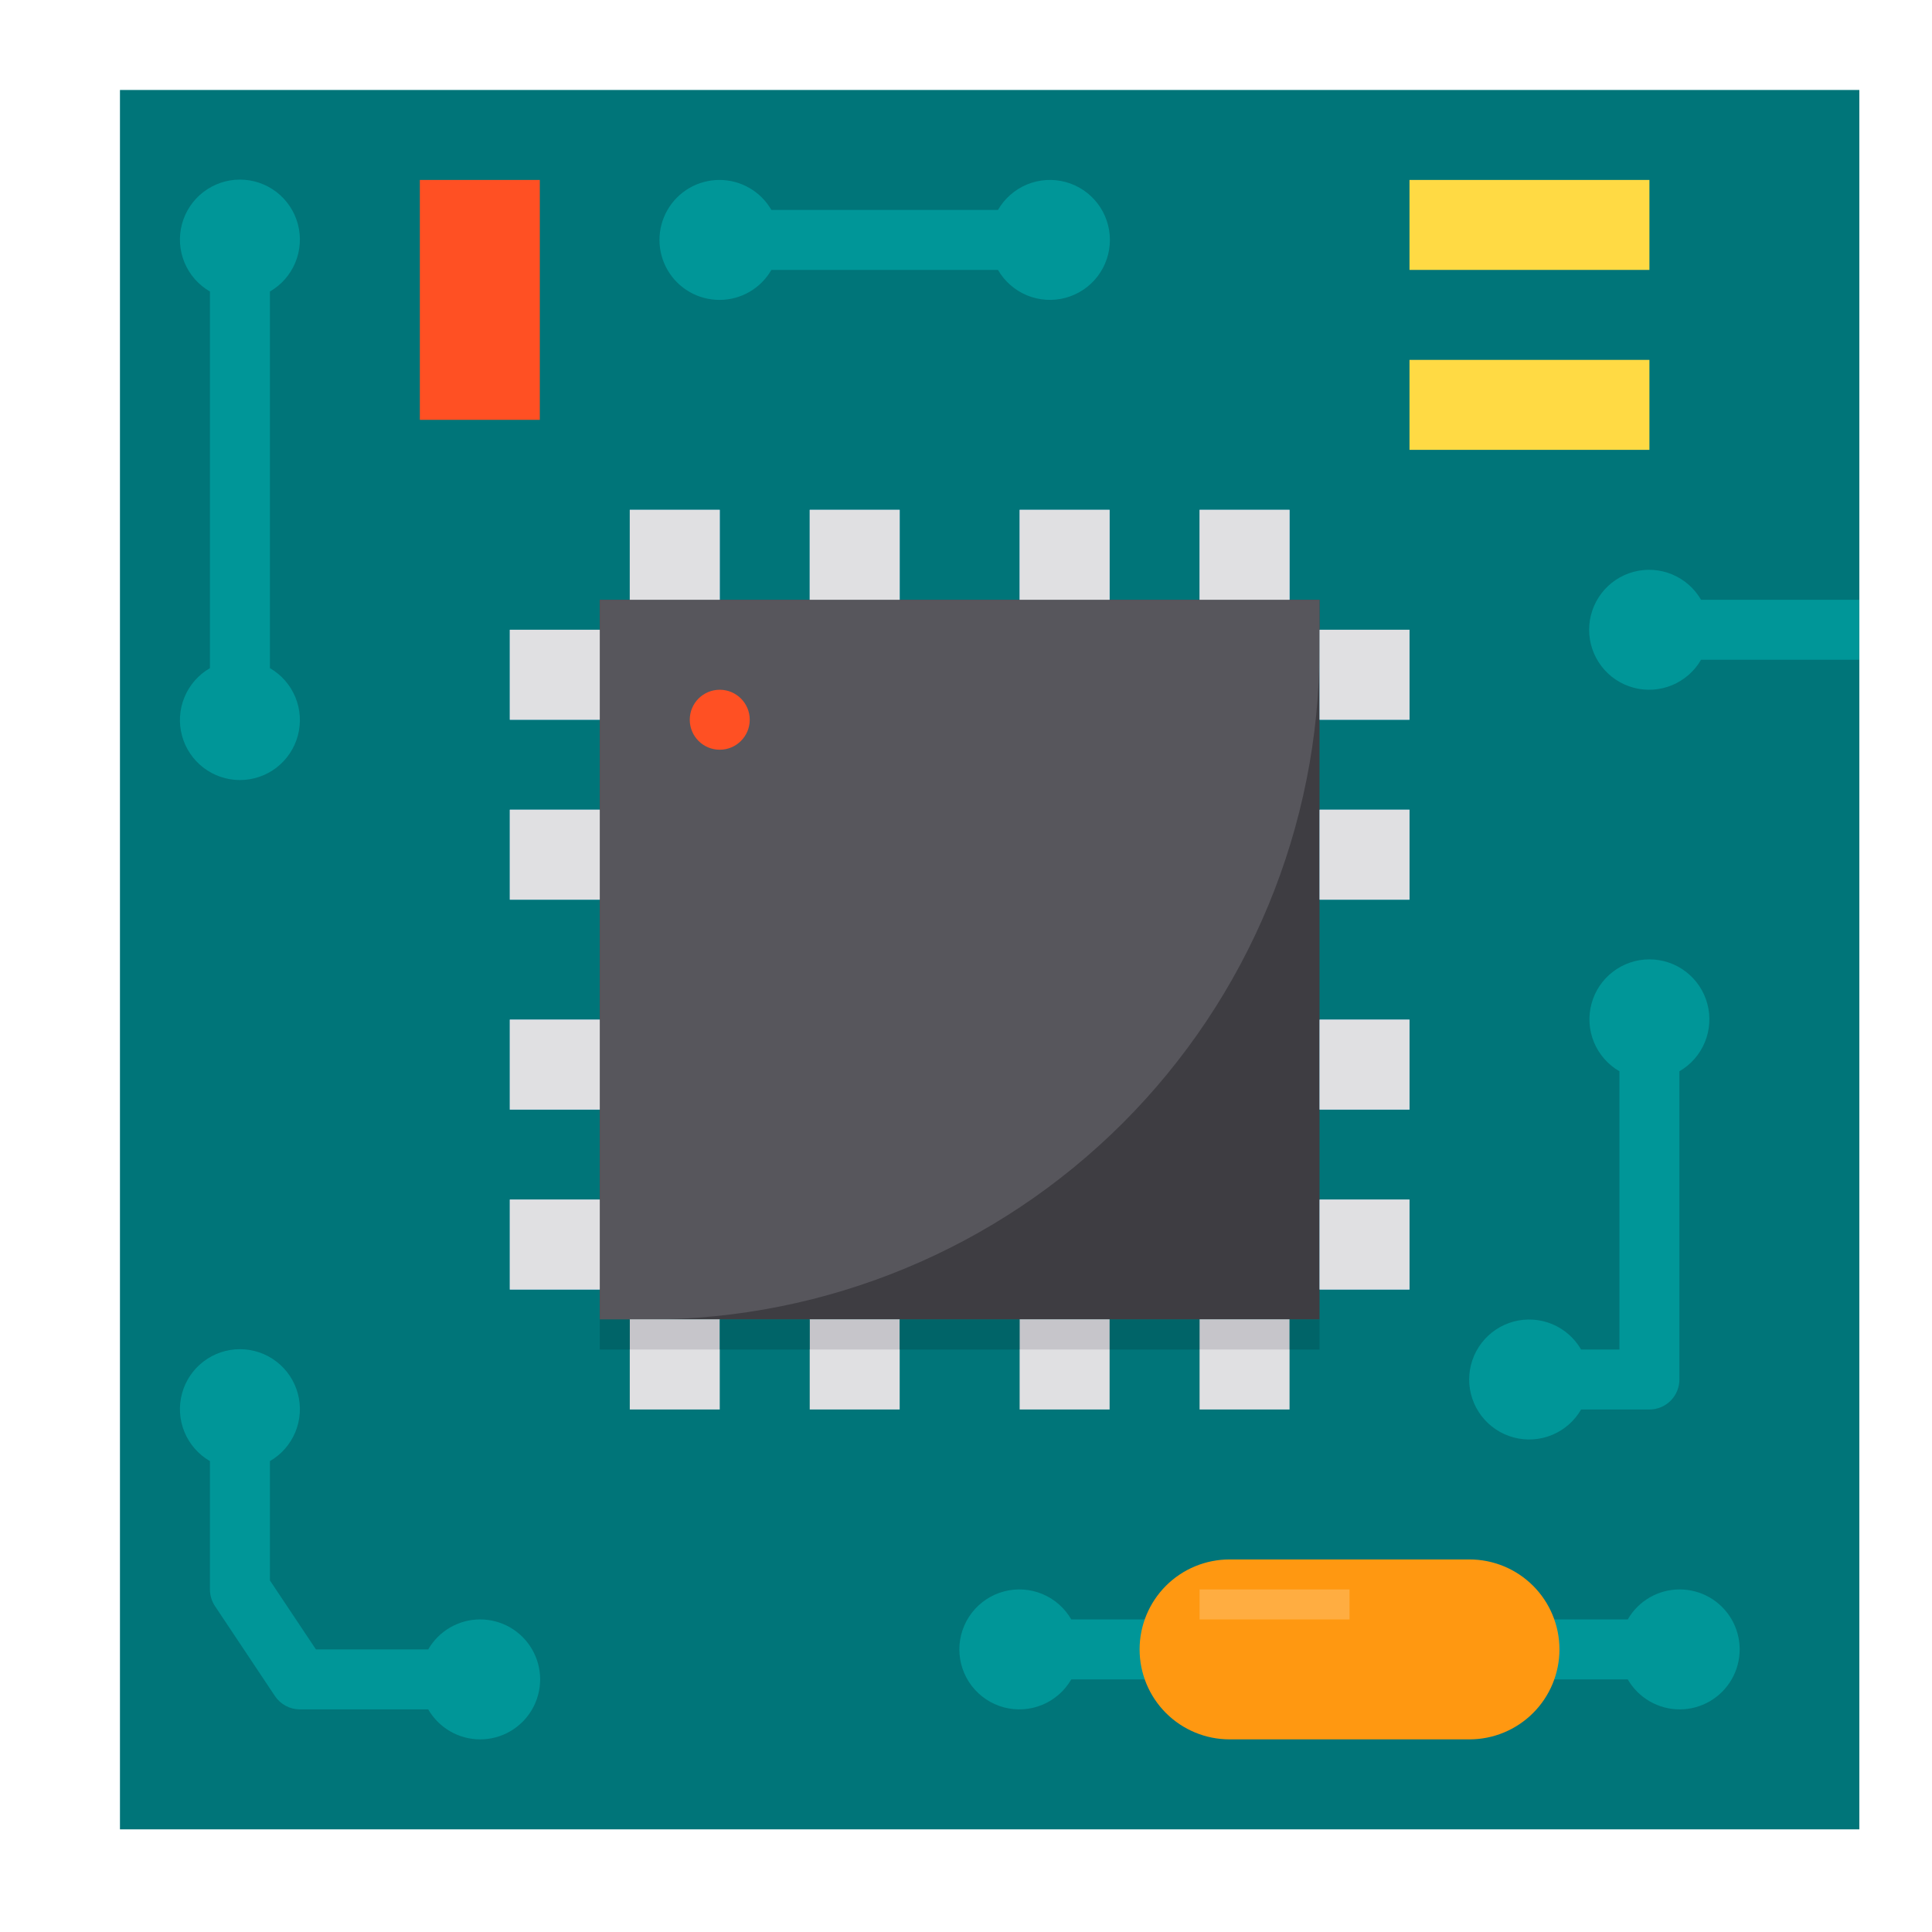
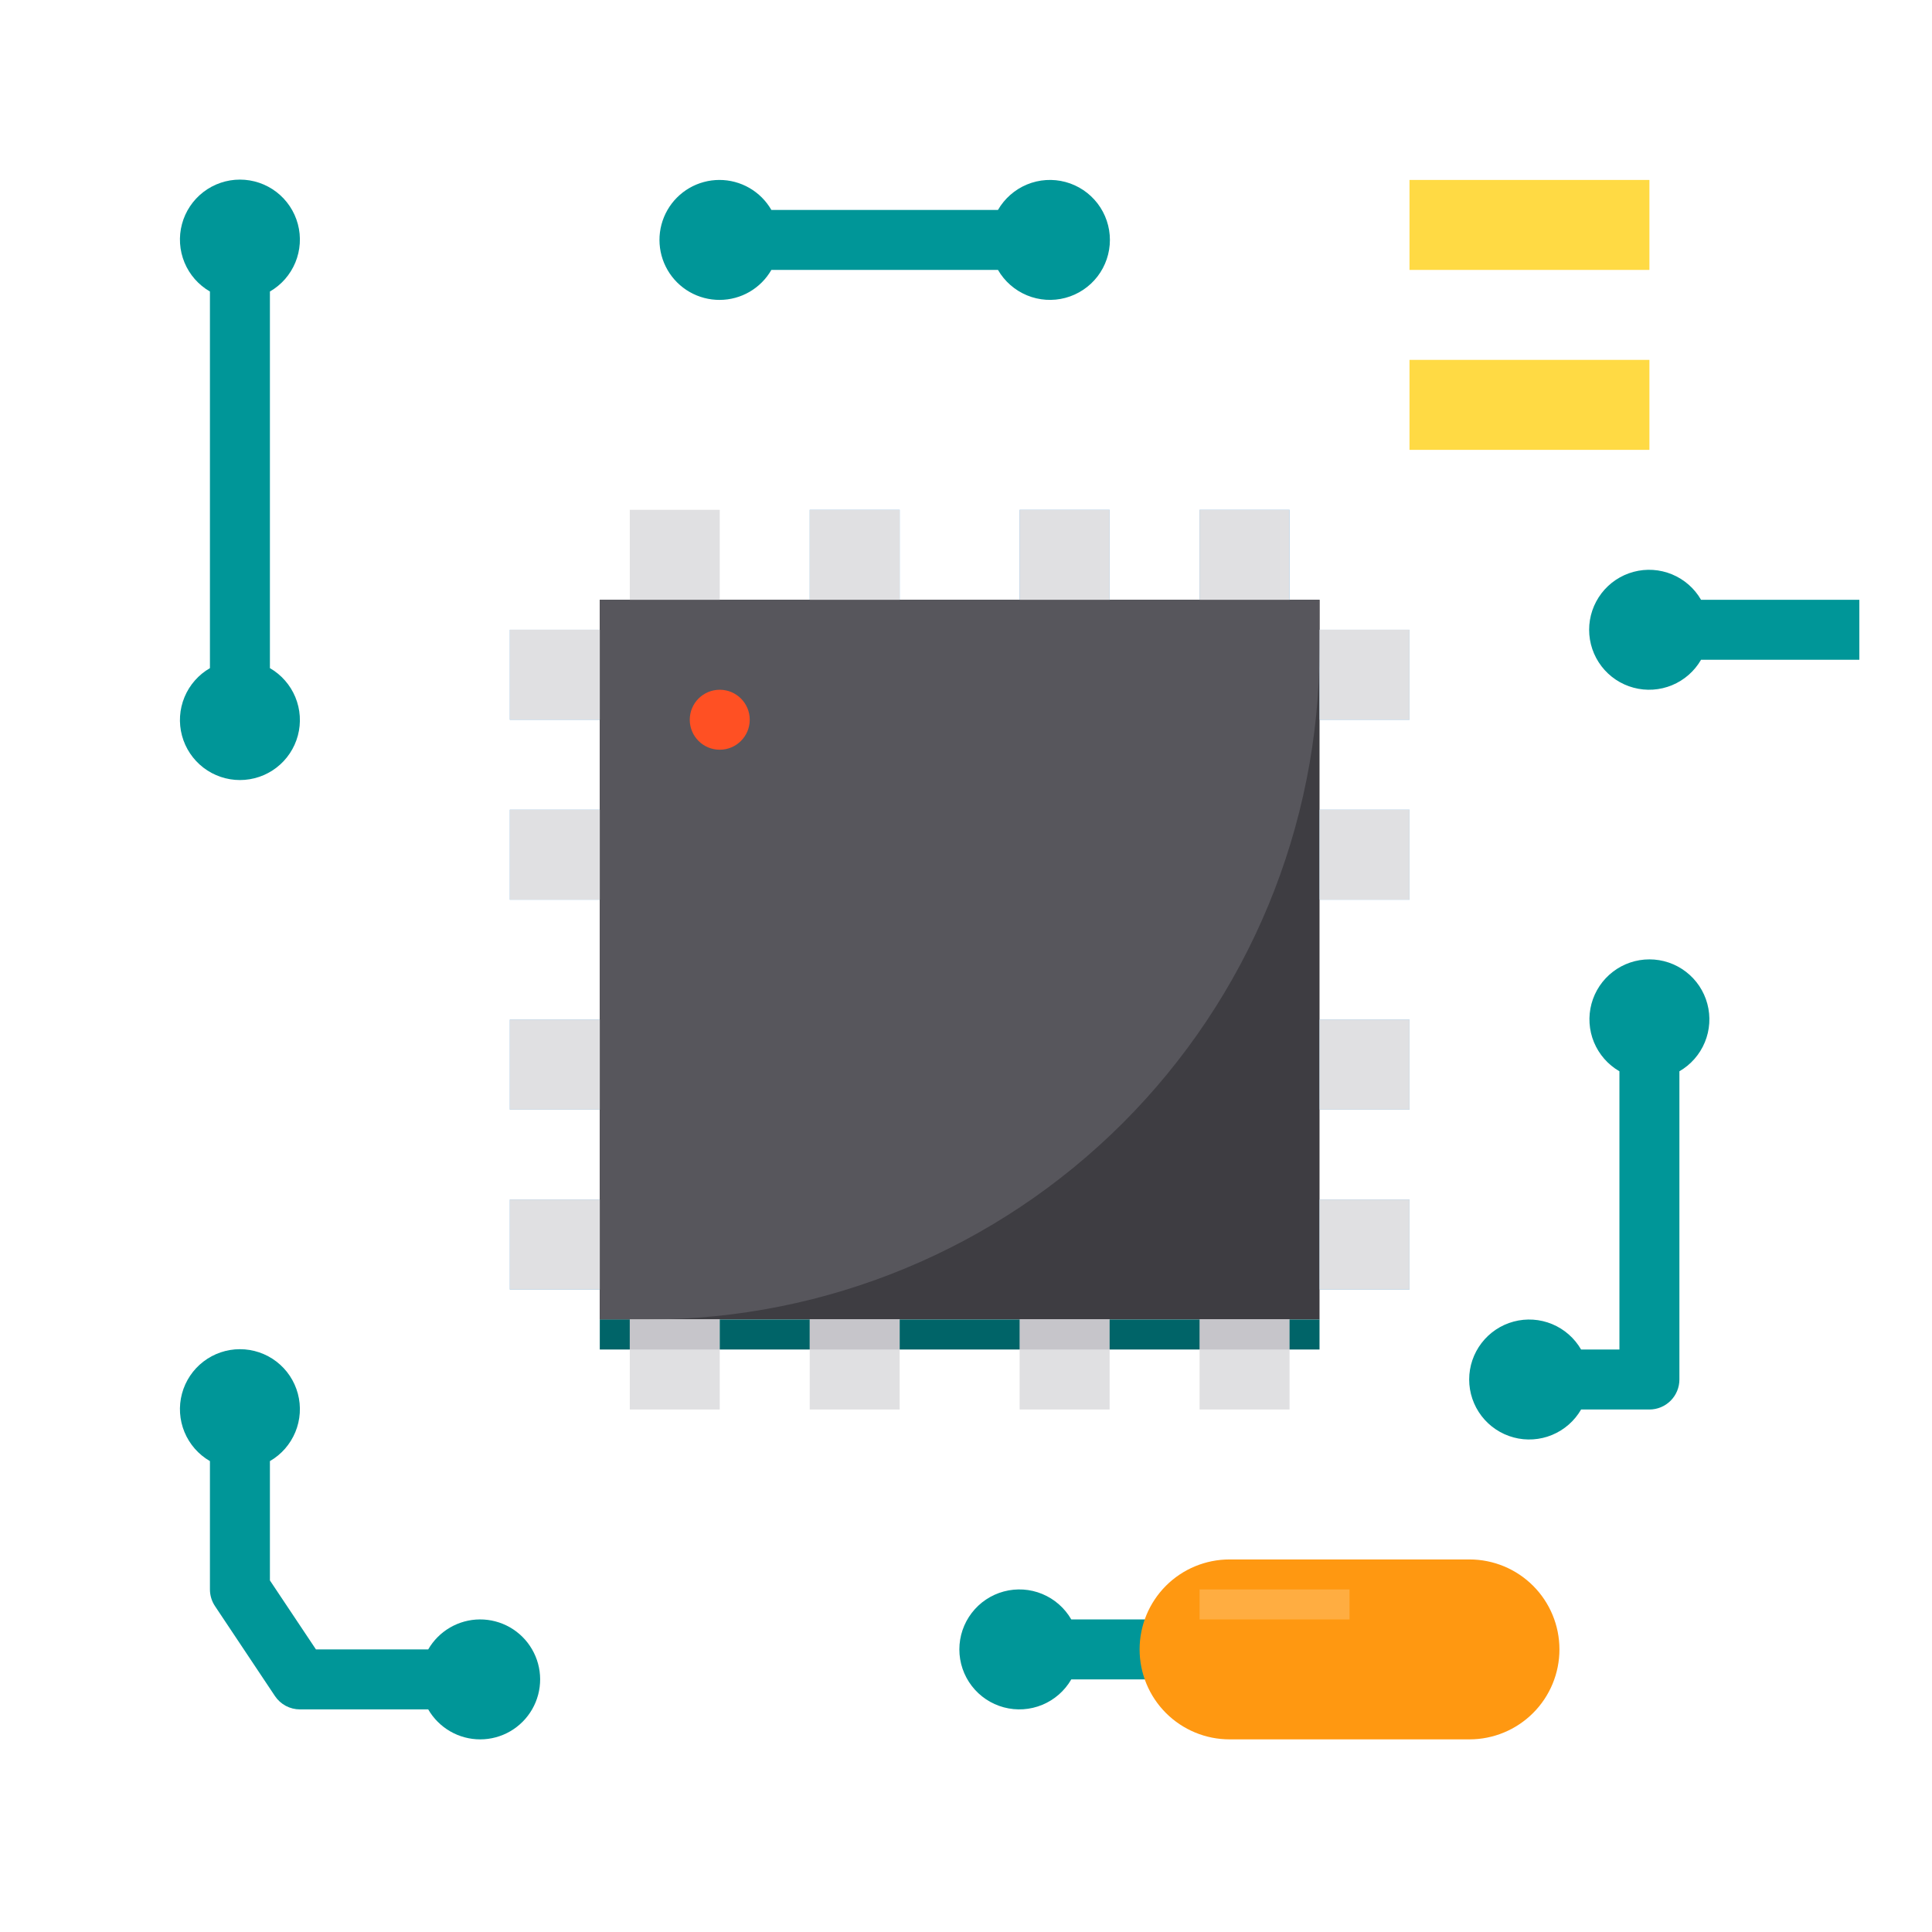
<svg xmlns="http://www.w3.org/2000/svg" width="109" height="109" viewBox="0 0 109 109" fill="none">
-   <path d="M6.768 5.076H104.9V103.209H6.768V5.076Z" fill="#007579" />
  <path d="M65.986 91.365H60.44C60.067 90.72 59.492 90.216 58.804 89.93C58.116 89.645 57.353 89.595 56.633 89.788C55.914 89.981 55.278 90.406 54.825 90.997C54.371 91.588 54.125 92.312 54.125 93.057C54.125 93.802 54.371 94.526 54.825 95.117C55.278 95.708 55.914 96.132 56.633 96.325C57.353 96.518 58.116 96.468 58.804 96.183C59.492 95.898 60.067 95.394 60.44 94.749H65.986V91.365Z" fill="#009698" />
-   <path d="M94.749 89.673C94.157 89.675 93.577 89.832 93.066 90.129C92.554 90.426 92.13 90.852 91.835 91.365H86.289V94.749H91.835C92.133 95.264 92.561 95.691 93.076 95.988C93.591 96.285 94.175 96.441 94.77 96.441C95.365 96.44 95.949 96.282 96.463 95.984C96.978 95.686 97.404 95.257 97.701 94.741C97.997 94.225 98.151 93.641 98.15 93.046C98.148 92.451 97.989 91.868 97.69 91.354C97.391 90.84 96.961 90.414 96.445 90.119C95.928 89.824 95.344 89.67 94.749 89.673Z" fill="#009698" />
  <path d="M104.9 33.839H95.97C95.598 33.194 95.023 32.69 94.335 32.405C93.646 32.12 92.883 32.069 92.164 32.262C91.444 32.455 90.808 32.88 90.355 33.471C89.902 34.062 89.656 34.786 89.656 35.531C89.656 36.276 89.902 37 90.355 37.591C90.808 38.182 91.444 38.607 92.164 38.799C92.883 38.992 93.646 38.942 94.335 38.657C95.023 38.372 95.598 37.868 95.97 37.223H104.9V33.839Z" fill="#009698" />
  <path d="M28.763 57.526H33.839V62.602H28.763V57.526Z" fill="#78B9EB" />
  <path d="M28.763 35.531H33.839V40.607H28.763V35.531Z" fill="#78B9EB" />
  <path d="M28.763 45.682H33.839V50.758H28.763V45.682Z" fill="#78B9EB" />
  <path d="M28.763 67.678H33.839V72.754H28.763V67.678Z" fill="#78B9EB" />
  <path d="M27.071 91.365C26.48 91.368 25.901 91.526 25.39 91.823C24.879 92.12 24.455 92.545 24.159 93.057H17.825L15.228 89.165V82.433C15.873 82.061 16.377 81.486 16.662 80.797C16.947 80.109 16.997 79.346 16.804 78.627C16.611 77.907 16.187 77.271 15.596 76.818C15.005 76.364 14.281 76.119 13.536 76.119C12.791 76.119 12.067 76.364 11.476 76.818C10.885 77.271 10.46 77.907 10.267 78.627C10.074 79.346 10.124 80.109 10.409 80.797C10.694 81.486 11.199 82.061 11.844 82.433V89.673C11.844 90.007 11.943 90.334 12.128 90.612L15.512 95.688C15.666 95.919 15.876 96.109 16.121 96.241C16.367 96.372 16.641 96.441 16.92 96.441H24.159C24.457 96.956 24.885 97.383 25.4 97.68C25.915 97.977 26.5 98.133 27.095 98.132C27.689 98.132 28.273 97.974 28.788 97.676C29.302 97.377 29.729 96.948 30.025 96.432C30.321 95.916 30.476 95.332 30.474 94.737C30.472 94.142 30.313 93.558 30.013 93.045C29.714 92.531 29.284 92.105 28.768 91.81C28.251 91.515 27.666 91.362 27.071 91.365Z" fill="#009698" />
  <path d="M74.445 57.526H79.521V62.602H74.445V57.526Z" fill="#78B9EB" />
  <path d="M74.445 67.678H79.521V72.754H74.445V67.678Z" fill="#78B9EB" />
  <path d="M74.445 45.682H79.521V50.758H74.445V45.682Z" fill="#78B9EB" />
  <path d="M74.445 35.531H79.521V40.607H74.445V35.531Z" fill="#78B9EB" />
  <path d="M82.905 87.981C84.251 87.981 85.542 88.515 86.494 89.467C87.446 90.419 87.981 91.71 87.981 93.056C87.981 94.403 87.446 95.694 86.494 96.645C85.542 97.597 84.251 98.132 82.905 98.132H69.37C68.023 98.132 66.732 97.597 65.78 96.645C64.829 95.694 64.294 94.403 64.294 93.056C64.294 91.71 64.829 90.419 65.78 89.467C66.732 88.515 68.023 87.981 69.37 87.981H82.905Z" fill="#FF9811" />
  <path d="M57.526 28.763H62.602V33.839H57.526V28.763Z" fill="#78B9EB" />
  <path d="M67.678 28.763H72.754V33.839H67.678V28.763Z" fill="#78B9EB" />
  <path d="M45.683 28.763H50.758V33.839H45.683V28.763Z" fill="#78B9EB" />
-   <path d="M35.531 28.763H40.607V33.839H35.531V28.763Z" fill="#78B9EB" />
  <path d="M15.228 37.695V16.447C15.873 16.075 16.377 15.5 16.662 14.812C16.947 14.123 16.997 13.36 16.804 12.641C16.611 11.921 16.187 11.286 15.596 10.832C15.005 10.379 14.281 10.133 13.536 10.133C12.791 10.133 12.067 10.379 11.476 10.832C10.885 11.286 10.46 11.921 10.267 12.641C10.074 13.36 10.124 14.123 10.409 14.812C10.694 15.5 11.199 16.075 11.844 16.447V37.695C11.199 38.067 10.694 38.642 10.409 39.33C10.124 40.018 10.074 40.781 10.267 41.501C10.46 42.22 10.885 42.856 11.476 43.31C12.067 43.763 12.791 44.009 13.536 44.009C14.281 44.009 15.005 43.763 15.596 43.31C16.187 42.856 16.611 42.22 16.804 41.501C16.997 40.781 16.947 40.018 16.662 39.33C16.377 38.642 15.873 38.067 15.228 37.695Z" fill="#009698" />
-   <path d="M23.687 10.152H30.455V23.687H23.687V10.152Z" fill="#FF5023" />
  <path d="M79.521 10.152H93.057V15.228H79.521V10.152Z" fill="#FFDA44" />
  <path d="M79.521 20.304H93.057V25.38H79.521V20.304Z" fill="#FFDA44" />
  <path d="M33.839 33.839H74.445V74.445H33.839V33.839Z" fill="#3E3D42" />
  <path d="M33.839 33.839H74.445V36.575C74.445 46.619 70.455 56.251 63.353 63.353C56.251 70.455 46.619 74.445 36.575 74.445H33.839V33.839Z" fill="#57565C" />
  <path d="M35.531 28.763H40.607V33.839H35.531V28.763Z" fill="#E0E0E2" />
  <path d="M45.683 28.763H50.758V33.839H45.683V28.763Z" fill="#E0E0E2" />
  <path d="M57.526 28.763H62.602V33.839H57.526V28.763Z" fill="#E0E0E2" />
  <path d="M67.678 28.763H72.754V33.839H67.678V28.763Z" fill="#E0E0E2" />
  <path d="M74.446 35.53H79.521V40.606H74.446V35.53Z" fill="#E0E0E2" />
  <path d="M74.446 45.682H79.521V50.758H74.446V45.682Z" fill="#E0E0E2" />
  <path d="M74.446 57.525H79.521V62.601H74.446V57.525Z" fill="#E0E0E2" />
  <path d="M74.446 67.677H79.521V72.753H74.446V67.677Z" fill="#E0E0E2" />
  <path d="M57.526 74.445H62.602V79.521H57.526V74.445Z" fill="#E0E0E2" />
  <path d="M67.678 74.445H72.754V79.521H67.678V74.445Z" fill="#E0E0E2" />
  <path d="M45.683 74.445H50.758V79.521H45.683V74.445Z" fill="#E0E0E2" />
  <path d="M35.531 74.445H40.607V79.521H35.531V74.445Z" fill="#E0E0E2" />
  <path d="M28.763 67.677H33.839V72.753H28.763V67.677Z" fill="#E0E0E2" />
  <path d="M28.763 57.525H33.839V62.601H28.763V57.525Z" fill="#E0E0E2" />
  <path d="M28.763 45.682H33.839V50.758H28.763V45.682Z" fill="#E0E0E2" />
  <path d="M28.763 35.53H33.839V40.606H28.763V35.53Z" fill="#E0E0E2" />
  <path d="M40.607 42.298C41.541 42.298 42.299 41.541 42.299 40.606C42.299 39.672 41.541 38.915 40.607 38.915C39.672 38.915 38.915 39.672 38.915 40.606C38.915 41.541 39.672 42.298 40.607 42.298Z" fill="#FF5023" />
  <path d="M91.365 60.44V76.138H89.203C88.83 75.493 88.255 74.988 87.567 74.703C86.879 74.418 86.116 74.368 85.396 74.561C84.677 74.754 84.041 75.179 83.588 75.77C83.134 76.361 82.888 77.085 82.888 77.83C82.888 78.575 83.134 79.299 83.588 79.89C84.041 80.481 84.677 80.905 85.396 81.098C86.116 81.291 86.879 81.241 87.567 80.956C88.255 80.671 88.83 80.167 89.203 79.522H93.057C93.506 79.522 93.936 79.343 94.253 79.026C94.57 78.709 94.749 78.278 94.749 77.83V60.44C95.394 60.067 95.898 59.492 96.183 58.804C96.468 58.116 96.518 57.353 96.325 56.634C96.133 55.914 95.708 55.278 95.117 54.825C94.526 54.371 93.802 54.126 93.057 54.126C92.312 54.126 91.588 54.371 90.997 54.825C90.406 55.278 89.981 55.914 89.788 56.634C89.596 57.353 89.645 58.116 89.93 58.804C90.216 59.492 90.72 60.067 91.365 60.44Z" fill="#009698" />
  <path d="M40.607 16.92C41.198 16.918 41.779 16.761 42.29 16.464C42.801 16.167 43.226 15.74 43.52 15.228H56.304C56.677 15.873 57.252 16.377 57.94 16.662C58.628 16.947 59.391 16.997 60.111 16.804C60.83 16.611 61.466 16.187 61.92 15.596C62.373 15.005 62.619 14.281 62.619 13.536C62.619 12.791 62.373 12.067 61.92 11.476C61.466 10.885 60.83 10.46 60.111 10.267C59.391 10.074 58.628 10.124 57.94 10.409C57.252 10.694 56.677 11.199 56.304 11.844H43.52C43.223 11.329 42.795 10.901 42.28 10.604C41.764 10.307 41.18 10.151 40.585 10.152C39.991 10.153 39.407 10.31 38.892 10.608C38.378 10.907 37.951 11.335 37.655 11.851C37.359 12.367 37.204 12.952 37.206 13.546C37.208 14.141 37.366 14.725 37.666 15.239C37.965 15.753 38.394 16.179 38.911 16.474C39.427 16.769 40.012 16.923 40.607 16.92Z" fill="#009698" />
  <path d="M35.531 74.445H40.607V76.137H35.531V74.445Z" fill="#C6C5CA" />
  <path d="M45.683 74.445H50.758V76.137H45.683V74.445Z" fill="#C6C5CA" />
  <path d="M57.526 74.445H62.602V76.137H57.526V74.445Z" fill="#C6C5CA" />
  <path d="M67.678 74.445H72.754V76.137H67.678V74.445Z" fill="#C6C5CA" />
  <path d="M62.602 74.445H67.678V76.137H62.602V74.445Z" fill="#006468" />
  <path d="M72.753 74.445H74.445V76.137H72.753V74.445Z" fill="#006468" />
  <path d="M50.758 74.445H57.526V76.137H50.758V74.445Z" fill="#006468" />
  <path d="M40.607 74.445H45.682V76.137H40.607V74.445Z" fill="#006468" />
  <path d="M33.839 74.445H35.531V76.137H33.839V74.445Z" fill="#006468" />
  <path d="M67.678 89.673H76.137V91.365H67.678V89.673Z" fill="#FFAD41" />
</svg>